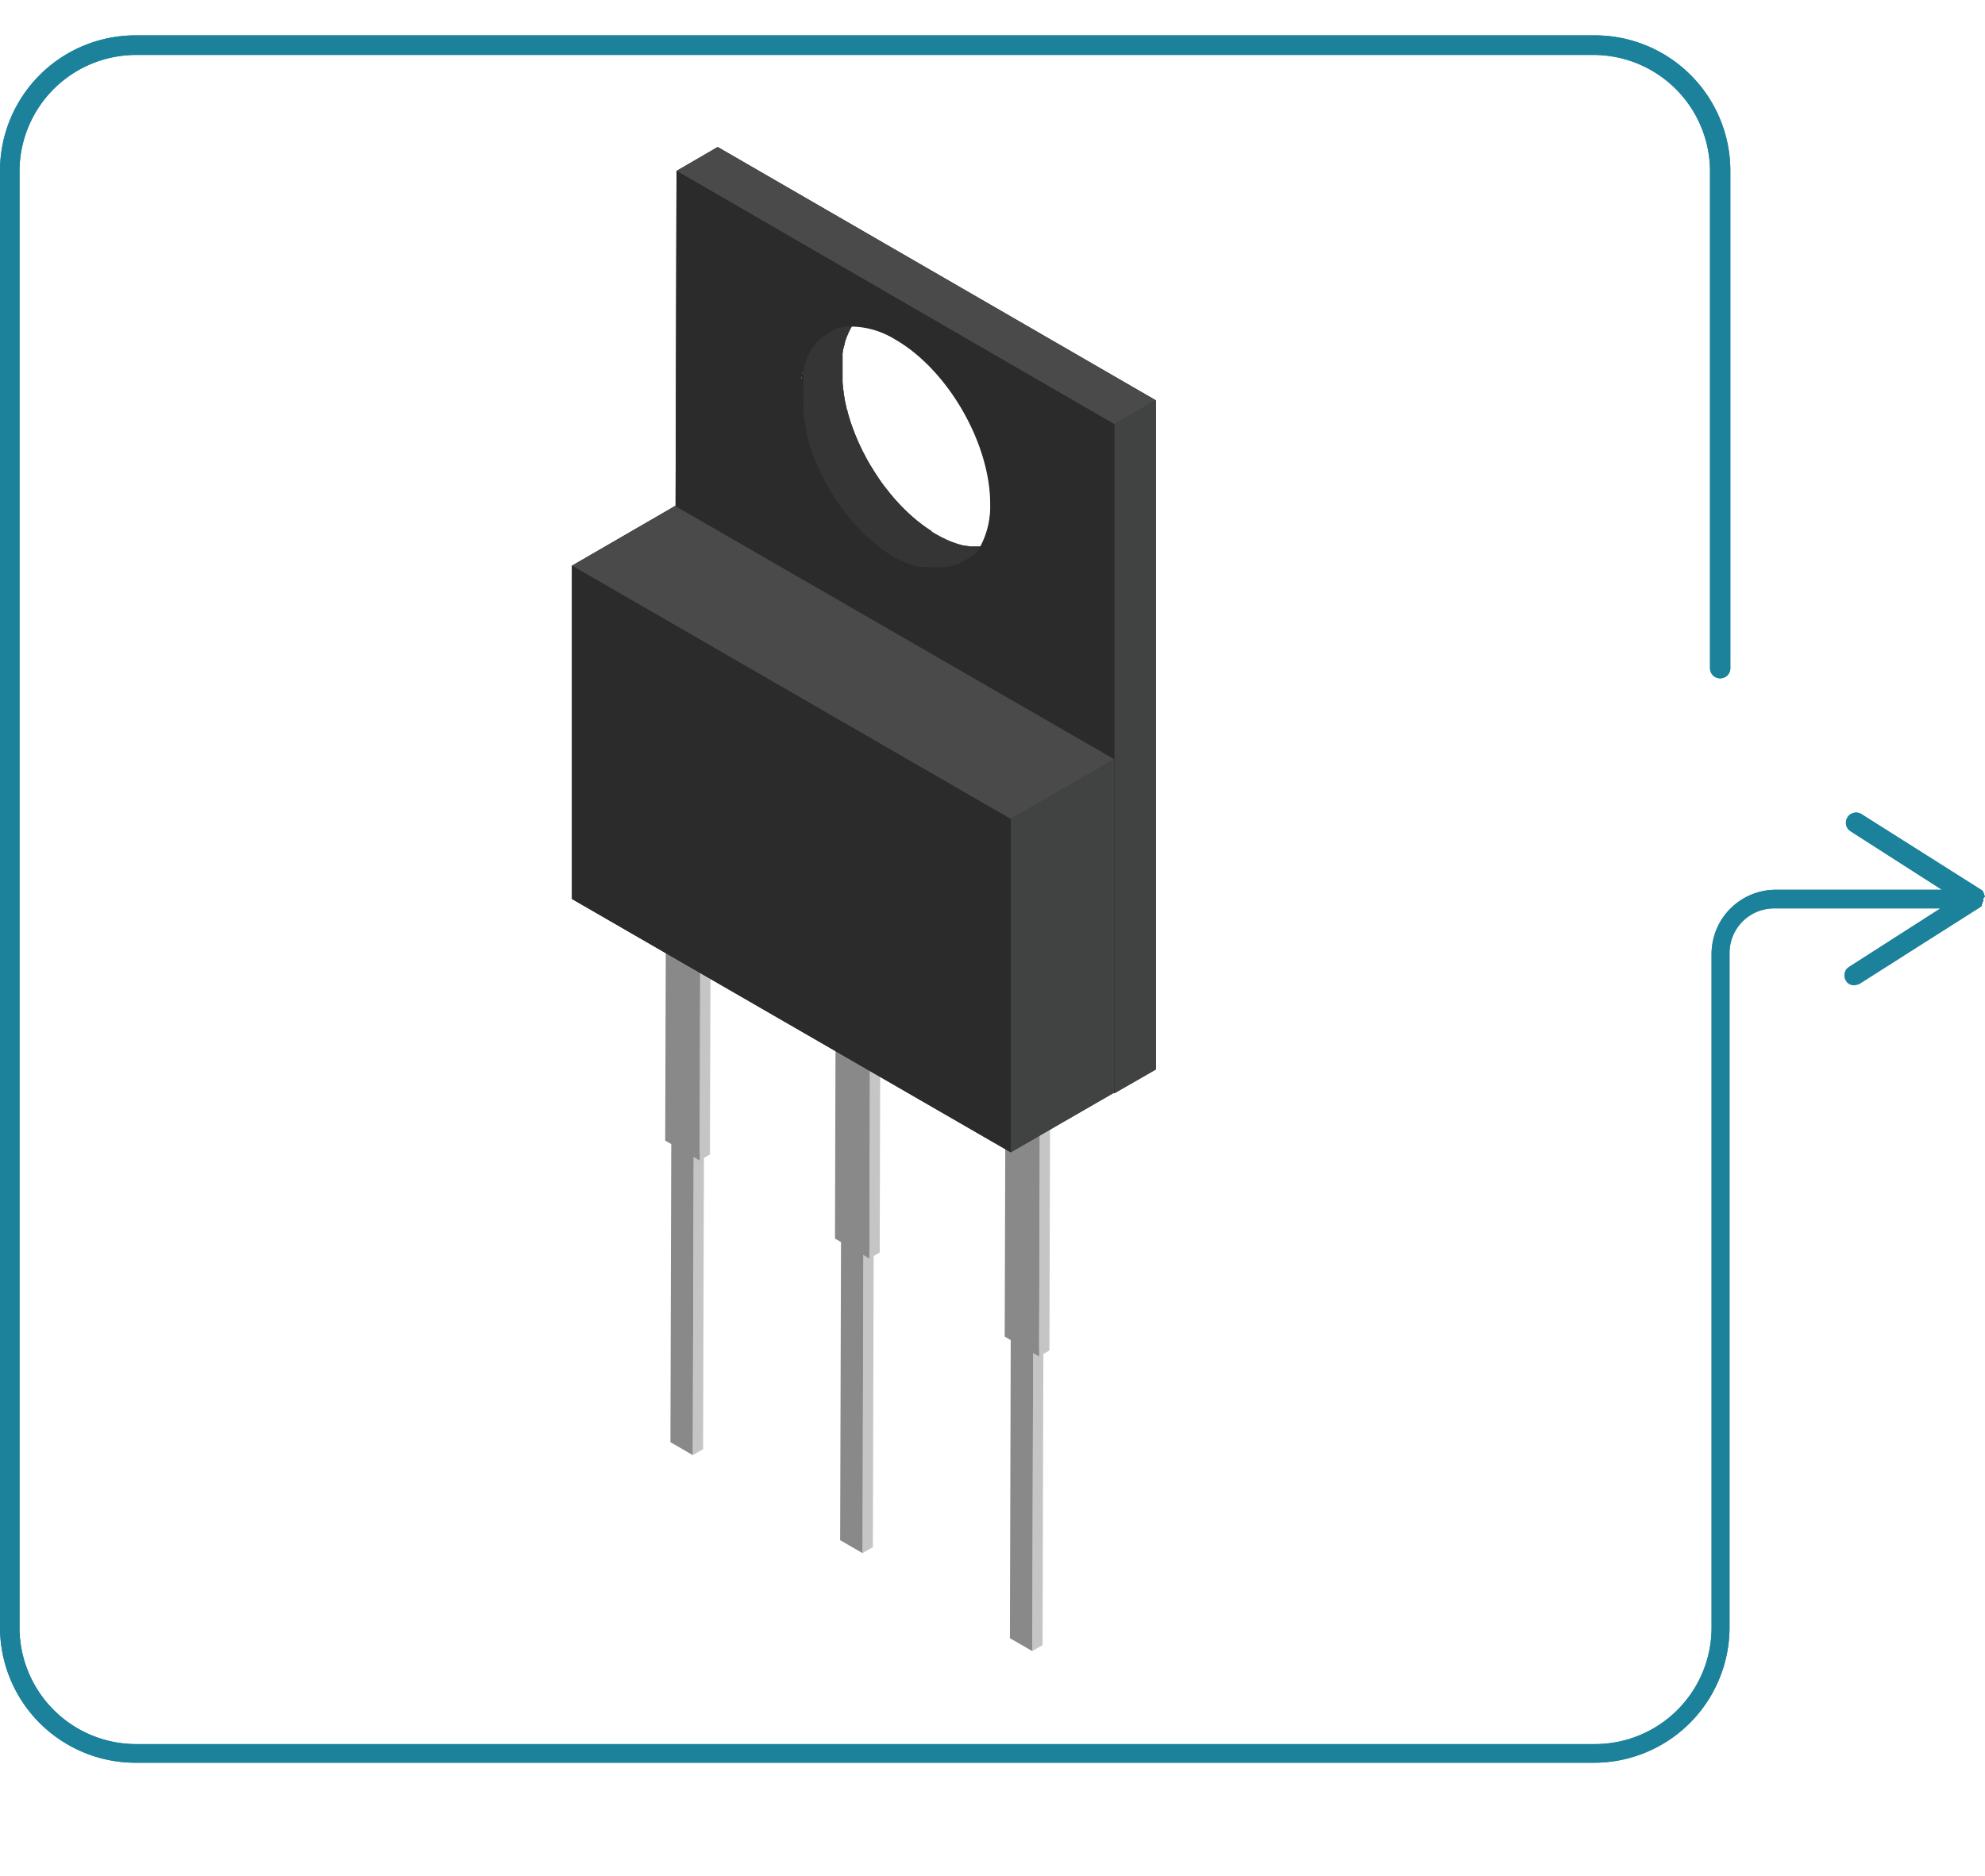
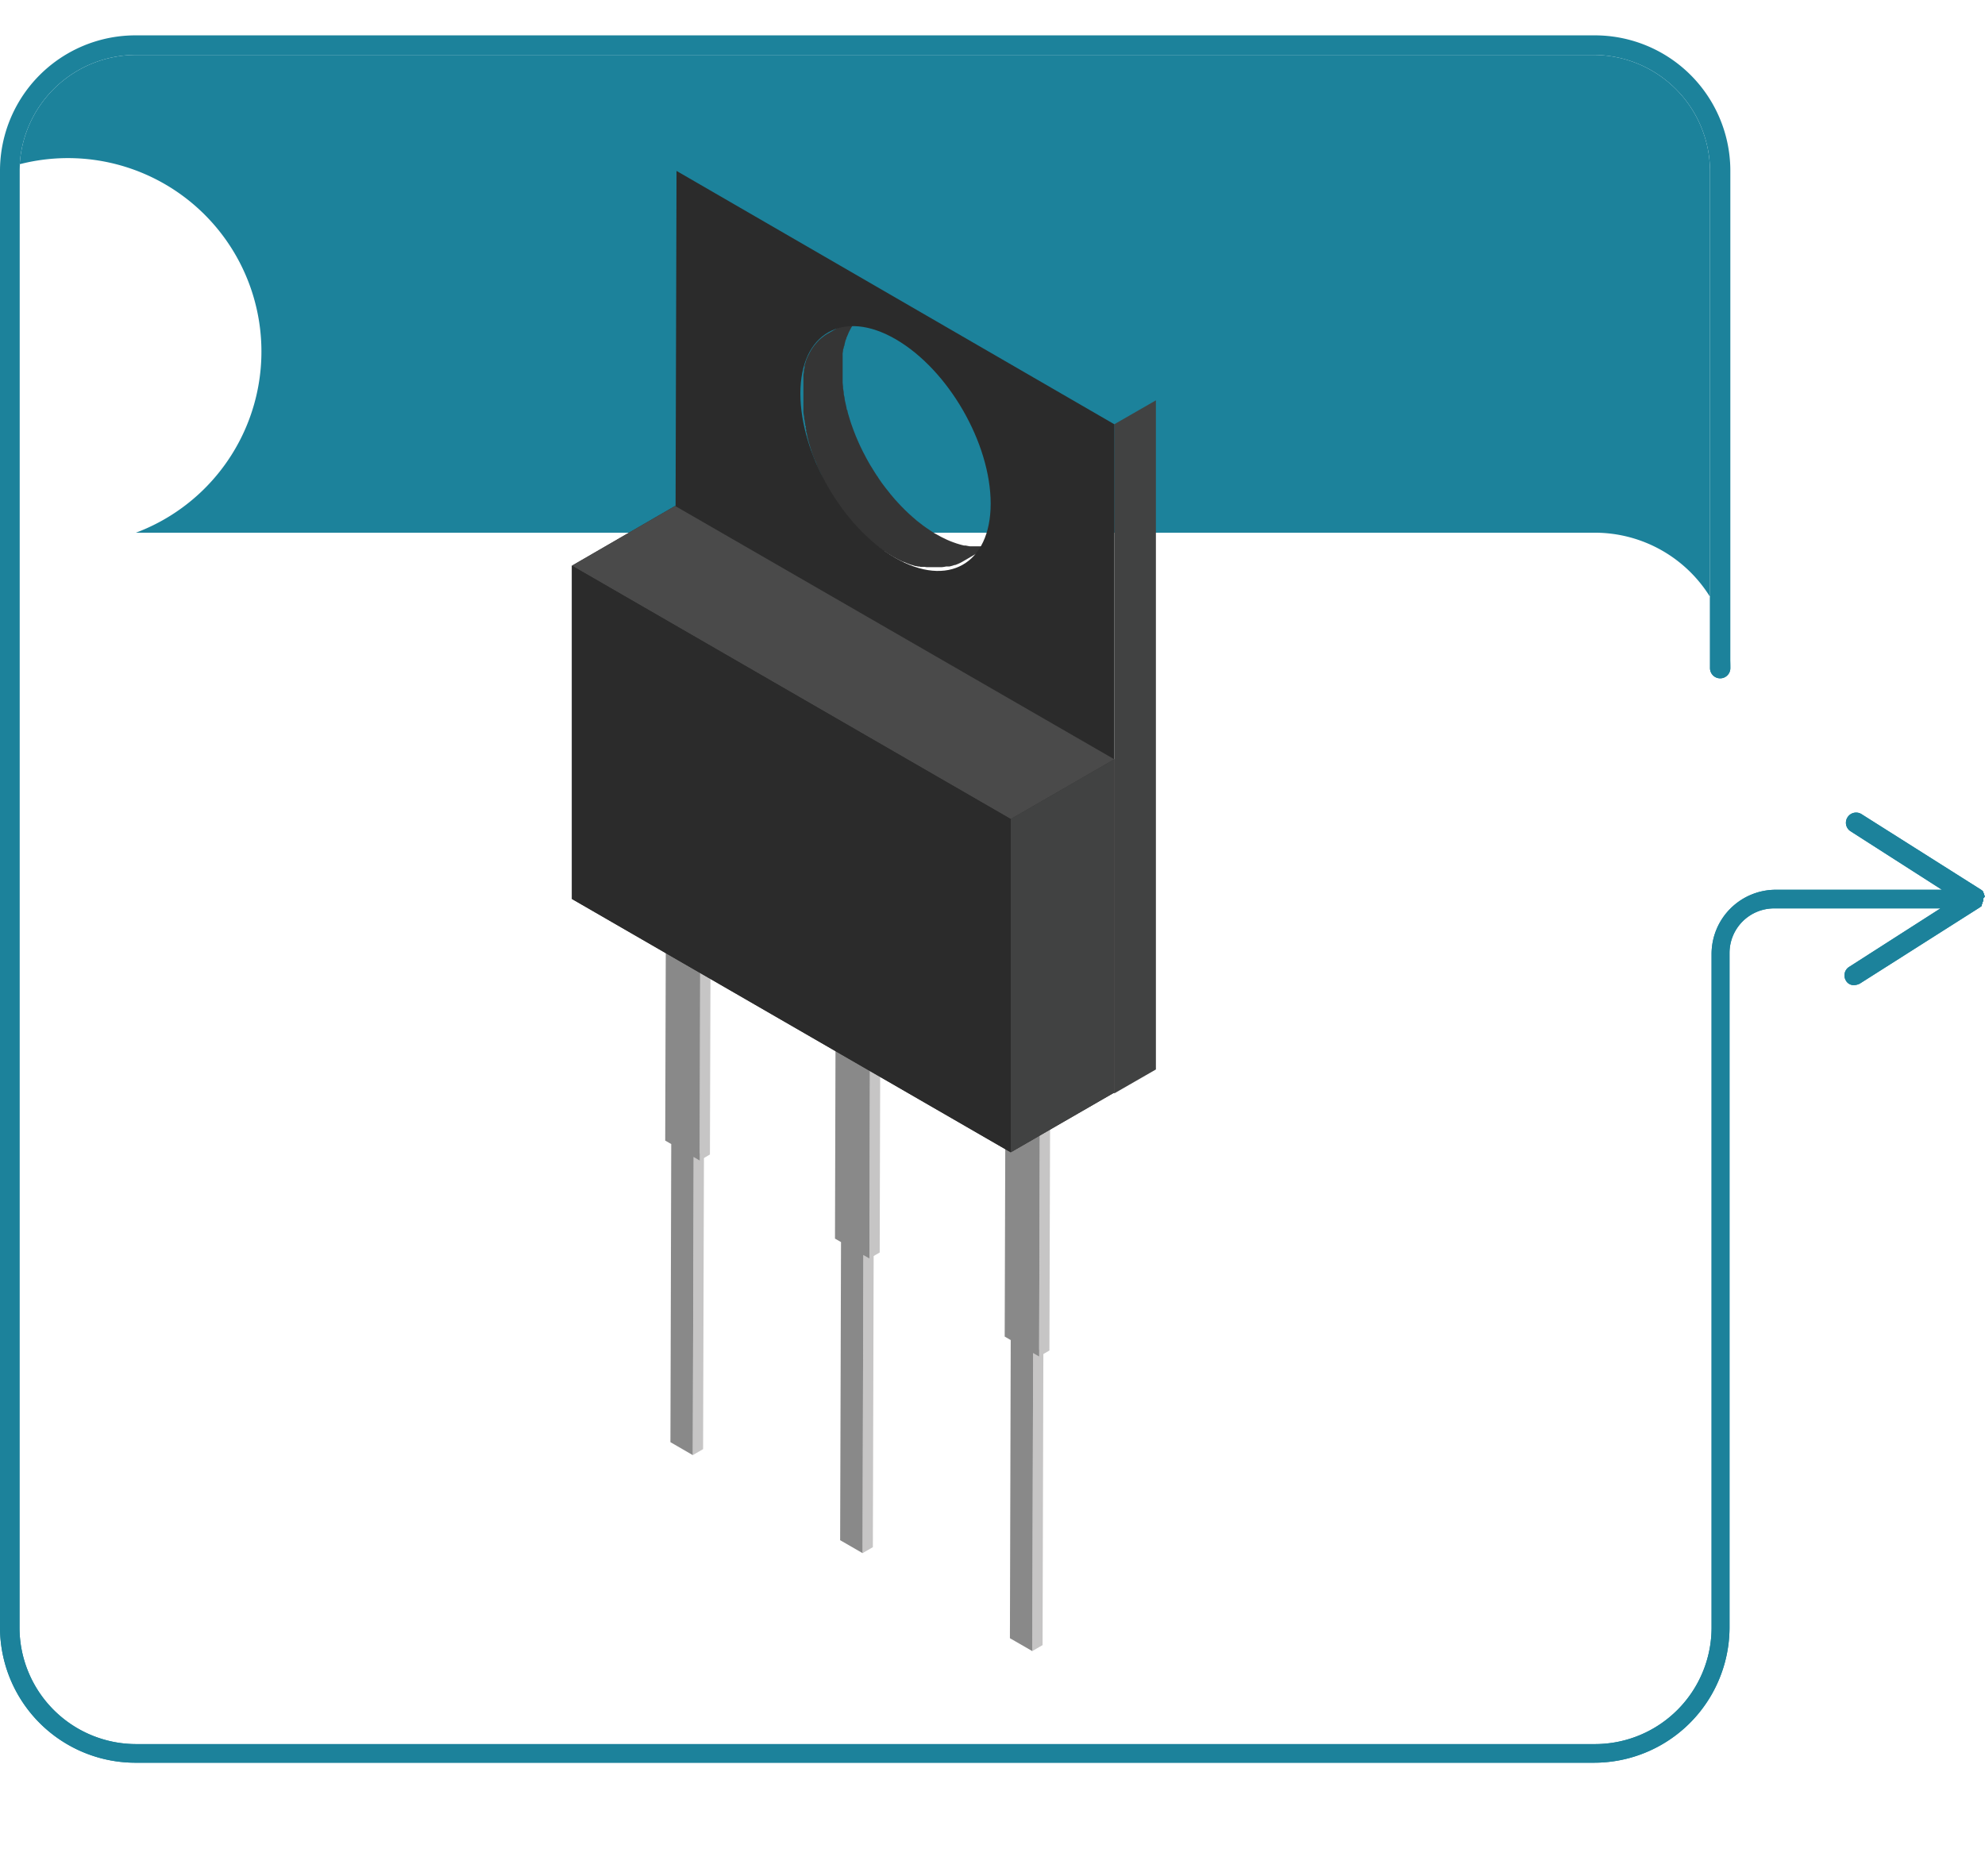
<svg xmlns="http://www.w3.org/2000/svg" viewBox="0 0 293 277">
  <g data-name="Layer 2">
    <g data-name="Layer 1">
      <g data-name="afd89ad4-c532-428c-bbad-e35728ba6cbc">
        <g data-name="bf9b10e0-4572-4360-aaf4-be345dd9b284">
          <g data-name="bcfb5258-8a89-47c3-a46e-b29b0afb0fa6">
            <g data-name="e7770968-cf2e-4dd8-8b5e-925ffd5ba142">
              <g data-name="ad3913da-0d78-49c7-86af-b46a6a9da788">
                <g data-name="b9dde58c-463d-47c0-9987-cce13d6f318c">
                  <g data-name="b408e613-dfbb-4392-b238-11bf80cc550d">
                    <g data-name="adb5a4be-f185-4523-8d1d-336ed3f9e751" fill="#1c829b">
-                       <path d="M293 132.37c0-.11 0-.11-.12-.23V132c0-.12-.11-.12-.11-.23v-.12l-.23-.23-17.76-11.23a1.5 1.5 0 00-2.07.46 1.49 1.49 0 00.44 2.06l13.49 8.64H262.1a9.49 9.49 0 00-9.46 9.44v99.51a17.21 17.21 0 01-17.18 17.17H20.06a17.22 17.22 0 01-17.18-17.18V25.22A17.21 17.21 0 0120.06 8.11h215.17a17.21 17.21 0 0117.18 17.12v73.41a1.5 1.5 0 103 0V25.22a20 20 0 00-20-20H20.06A20 20 0 000 25.16v215.06a20 20 0 0020 20h215.23a20 20 0 0020.06-19.94v-99.61a6.58 6.58 0 016.58-6.57h24.56l-13.49 8.64a1.48 1.48 0 00-.48 2 1.32 1.32 0 001.26.69 2.09 2.09 0 00.81-.23l17.76-11.28c.11-.12.23-.12.23-.23v-.12l.11-.23v-.11c0-.12.12-.12.12-.23v-.47c.11.12.11 0 .23-.23z" />
+                       <path d="M293 132.37c0-.11 0-.11-.12-.23V132c0-.12-.11-.12-.11-.23v-.12l-.23-.23-17.76-11.23a1.5 1.5 0 00-2.07.46 1.49 1.49 0 00.44 2.06l13.49 8.64H262.1a9.49 9.49 0 00-9.46 9.44v99.51a17.21 17.21 0 01-17.18 17.17H20.06a17.22 17.22 0 01-17.18-17.18V25.22A17.21 17.21 0 0120.06 8.11h215.17a17.21 17.21 0 0117.18 17.12v73.41a1.5 1.5 0 103 0a20 20 0 00-20-20H20.06A20 20 0 000 25.16v215.06a20 20 0 0020 20h215.23a20 20 0 0020.06-19.94v-99.61a6.58 6.58 0 016.58-6.57h24.56l-13.49 8.64a1.48 1.48 0 00-.48 2 1.32 1.32 0 001.26.69 2.09 2.09 0 00.81-.23l17.76-11.28c.11-.12.23-.12.23-.23v-.12l.11-.23v-.11c0-.12.12-.12.12-.23v-.47c.11.12.11 0 .23-.23z" />
                      <path d="M293 132.37c0-.11 0-.11-.12-.23V132c0-.12-.11-.12-.11-.23v-.12l-.23-.23-17.76-11.23a1.5 1.5 0 00-2.07.46 1.49 1.49 0 00.44 2.06l13.49 8.64H262.1a9.49 9.49 0 00-9.46 9.44v99.51a17.21 17.21 0 01-17.18 17.17H20.06a17.22 17.22 0 01-17.18-17.18V25.22A17.21 17.21 0 0120.06 8.11h215.17a17.21 17.21 0 0117.18 17.12v73.41a1.5 1.5 0 103 0V25.22a20 20 0 00-20-20H20.06A20 20 0 000 25.16v215.06a20 20 0 0020 20h215.23a20 20 0 0020.06-19.94v-99.61a6.58 6.58 0 016.58-6.57h24.56l-13.49 8.64a1.48 1.48 0 00-.48 2 1.32 1.32 0 001.26.69 2.09 2.09 0 00.81-.23l17.76-11.28c.11-.12.23-.12.23-.23v-.12l.11-.23v-.11c0-.12.12-.12.12-.23v-.47c.11.12.11 0 .23-.23z" />
                    </g>
                  </g>
                </g>
              </g>
            </g>
          </g>
        </g>
      </g>
      <g style="isolation:isolate">
        <path fill="#c6c5c5" d="M152.5 199.74l1.51-.89-.12 44.01-1.52.88.13-44z" />
        <path fill="#c6c5c5" d="M153.48 166.77l1.52-.88-.1 33.48-1.52.88.1-33.48z" />
        <path fill="#dcdcdc" d="M148.4 163.84l1.51-.89 5.09 2.94-1.52.88-5.08-2.93z" />
        <path fill="#898989" d="M148.4 163.84l5.08 2.93-.1 33.48-.88-.51-.13 44-3.3-1.9.12-44.01-.89-.52.1-33.47z" />
      </g>
      <g style="isolation:isolate">
        <path fill="#c6c5c5" d="M127.44 185.27l1.52-.88-.12 44.01-1.52.88.12-44.01z" />
        <path fill="#c6c5c5" d="M128.42 152.31l1.52-.89-.09 33.48-1.52.88.09-33.47z" />
        <path fill="#dcdcdc" d="M123.34 149.37l1.52-.88 5.08 2.93-1.52.89-5.08-2.94z" />
        <path fill="#898989" d="M123.25 182.85l.09-33.48 5.08 2.94-.09 33.47-.89-.51-.12 44.01-3.31-1.91.13-44.01-.89-.51z" />
      </g>
      <g style="isolation:isolate">
        <path fill="#c6c5c5" d="M102.39 170.8l1.52-.88-.13 44.01-1.52.88.13-44.01z" />
        <path fill="#c6c5c5" d="M103.37 137.84l1.52-.88-.1 33.47-1.51.89.09-33.48z" />
        <path fill="#dcdcdc" d="M98.29 134.9l1.52-.88 5.08 2.94-1.52.88-5.08-2.94z" />
        <path fill="#898989" d="M98.19 168.38l.1-33.48 5.08 2.94-.09 33.48-.89-.52-.13 44.01-3.3-1.91.12-44.01-.89-.51z" />
      </g>
-       <path d="M105.93 21.7l-6.07 3.53-.28 98.77 64.9 37.4 6.14-3.53V59.1zm31.56 56.68l-.66-.44-.23-.16-.43-.31-.27-.21-.39-.3-.29-.23-.36-.32a3.47 3.47 0 01-.29-.25l-.36-.32-.29-.27-.36-.35c-.09-.08-.17-.17-.26-.26s-.25-.25-.37-.38l-.24-.25-.42-.46-.17-.18-.57-.68-.09-.1-.47-.6c-.21-.25-.4-.51-.6-.77-.28-.37-.54-.75-.8-1.14 0-.07-.1-.14-.14-.21-.32-.48-.63-1-.93-1.48l-.12-.19c-.2-.36-.41-.72-.6-1.08l-.21-.41-.22-.41-.3-.62-.09-.18c-.12-.26-.24-.52-.35-.78l-.09-.21-.25-.58-.1-.27c-.08-.19-.15-.38-.22-.56l-.09-.25-.27-.75c-.09-.27-.17-.54-.25-.81a2.76 2.76 0 01-.08-.27c-.06-.18-.11-.37-.16-.55s0-.21-.08-.31-.09-.35-.13-.52-.05-.21-.07-.31l-.12-.54a2.74 2.74 0 01-.05-.28c0-.23-.09-.47-.13-.7a.36.36 0 000-.1c0-.27-.07-.53-.11-.8v-.22l-.06-.57v-.27-.54-.25-.76-.77-.21-.81-.42a2.87 2.87 0 010-.31l.06-.38c0-.12 0-.23.07-.34s0-.22.08-.33.06-.26.1-.39a2.45 2.45 0 01.08-.29c0-.16.1-.3.15-.45s0-.16.08-.24l.3-.71.26-.51.15-.25a12.51 12.51 0 016.48 1.92c7.77 4.48 14 15.34 14 24.26a12.48 12.48 0 01-1.54 6.42h-1.53l-.29-.05-.36-.07h-.24l-.39-.1-.25-.07-.43-.13-.2-.07a13.24 13.24 0 01-1.29-.51l-.2-.1-.46-.22-.23-.12-.62-.34q-.35-.19-.69-.42zm.23 5.87h-.31zm-.64-.08h-.29zm-.64-.11l-.25-.06zm-.64-.15l-.25-.07zm-.68-.21l-.19-.06zm-.83-.3zm-.64-.28l-.21-.09a1.21 1.21 0 00.21.09zm-.66-.31l-.24-.12zm-2.25-1.35l-.09-.06zm-1.36-1l-.14-.12zM128 79.28l-.14-.13zm-9.83-19.43a.66.66 0 000-.14.66.66 0 01.04.14zm0-2.75v0zm0-.52v-.29zm.08-.71a2.87 2.87 0 010-.31c.07.11.05.21.04.31zm.13 5.66zm0-6.35c0-.12 0-.23.07-.34-.01.16-.03.23-.05.34zm.15-.68c0-.13.06-.25.1-.38zm.23 8.84a.75.75 0 010-.16.75.75 0 00.02.16zm0-9.51l.15-.44zm.51 11.22v-.1zM119 53.14c.09-.24.19-.48.3-.71-.14.23-.24.47-.3.71zm.87 13.69v-.11a.49.49 0 00-.03.11zm-.3-14.93s0-.08.07-.13-.08.09-.1.13zm.28-.48a8.11 8.11 0 01.54-.73l-.09.11c-.18.2-.3.4-.48.62zm1.55 18.89l-.08-.15zm-.84-1.77a.36.36 0 010-.09.36.36 0 00-.03.09zm-.14-17.89c.15-.17.3-.34.46-.5-.19.16-.34.33-.49.5zm.53-.58c.21-.19.43-.37.65-.54l-.09.07c-.22.15-.41.3-.59.47zm4.53 26.47zm-1.16-1.48zm-1-1.41c-.2-.3-.38-.6-.57-.9.19.3.37.6.57.9zm-1-1.67c-.07-.12-.14-.24-.2-.36.02.12.09.24.16.38zm-.65-22.5a5.21 5.21 0 01.55-.36 5.21 5.21 0 00-.59.36zm17.44 34.77h-.44zm.24 0a5 5 0 00.66-.1H140c-.24 0-.48.08-.72.1zm1.26-.24h.12l-.4.11zm.5-.16l.37-.15.18-.08a4.74 4.74 0 00.5-.26 6.64 6.64 0 01-1.08.5zm-14.43-6a.94.94 0 00.1.1.94.94 0 01-.14-.07zM138 84.26z" fill="#2b2b2b" />
      <path d="M147.69 80.07l-.18.08-.37.15-.31.11-.19.06-.4.09h-.2q-.33.06-.66.09h-2.21l-.29-.05-.36-.07h-.24l-.39-.1-.25-.07-.43-.13-.2-.07a13.24 13.24 0 01-1.29-.51l-.2-.1-.46-.22-.23-.12-.62-.34q-.35-.19-.69-.42l-.66-.44-.23-.16-.43-.31-.27-.21-.39-.3-.29-.23-.36-.32a3.47 3.47 0 01-.29-.25l-.36-.32-.29-.27-.36-.35c-.09-.08-.17-.17-.26-.26s-.25-.25-.37-.38l-.24-.25-.42-.46-.17-.18-.57-.68-.09-.1-.47-.6c-.21-.25-.4-.51-.6-.77-.28-.37-.54-.75-.8-1.14 0-.07-.1-.14-.14-.21-.32-.48-.63-1-.93-1.48l-.12-.19c-.2-.36-.41-.72-.6-1.08l-.21-.41-.22-.41-.3-.62-.09-.18c-.12-.26-.24-.52-.35-.78l-.09-.21-.25-.58-.1-.27c-.08-.19-.15-.38-.22-.56l-.09-.25-.27-.75c-.09-.27-.17-.54-.25-.81a2.76 2.76 0 01-.08-.27c-.06-.18-.11-.37-.16-.55s0-.21-.08-.31-.09-.35-.13-.52-.05-.21-.07-.31l-.12-.54a2.74 2.74 0 01-.05-.28c0-.23-.09-.47-.13-.7a.36.36 0 000-.1c0-.27-.07-.53-.11-.8v-.22l-.06-.57v-.27-.54-.25-.76-.77-.21-.81-.42a2.87 2.87 0 010-.31l.06-.38c0-.12 0-.23.07-.34s0-.22.08-.33.06-.26.1-.39a2.45 2.45 0 01.08-.29c0-.16.1-.3.15-.45s0-.16.08-.24l.3-.71.26-.51a5.55 5.55 0 01.29-.48 6.07 6.07 0 01.45-.64l.12-.14a6.27 6.27 0 01.49-.53 5.27 5.27 0 01.57-.49l.14-.11a5.11 5.11 0 01.62-.41l-6.07 3.53a5.11 5.11 0 00-.62.41l-.14.11a5.27 5.27 0 00-.57.49c-.16.17-.33.35-.48.54l-.12.14a6.07 6.07 0 00-.45.64c-.09.15-.19.31-.27.47l-.25.49c-.11.23-.21.47-.3.71a.14.14 0 000 .06 1.27 1.27 0 00-.06.18l-.15.45v.29c0 .06-.06.25-.1.38a.75.75 0 010 .16v.18a3.4 3.4 0 00-.07.34v.17a1.55 1.55 0 000 .21V57.43c0 .07 0 0 0 0V58.86a2.35 2.35 0 010 .26v.3a1.94 1.94 0 000 .24 2.45 2.45 0 000 .27v.56a1.64 1.64 0 000 .23v.08c0 .23.06.47.1.7s0 .06 0 .1c0 .2.07.39.1.59a.43.43 0 010 .11l.06.28c0 .12 0 .23.07.35s0 .12 0 .19 0 .2.07.3 0 .16 0 .24.05.19.08.28a2.81 2.81 0 00.08.31.75.75 0 000 .16l.12.4c0 .09 0 .18.07.26v.08c.07.24.15.48.23.73v.06c.07.22.15.44.23.65a.3.3 0 000 .1l.09.24a3.62 3.62 0 00.13.35c0 .07.06.15.08.22s.08.18.11.27 0 .13.08.19.11.26.17.39l.09.21v.08c.1.22.2.45.31.68l.09.18c.08.18.17.36.26.53a.2.2 0 000 .08l.21.42.18.35v.06q.29.54.6 1.08a.41.41 0 010 .09l.07.1c.3.5.6 1 .93 1.48a.35.35 0 000 .08 1 1 0 00.09.13c.26.39.52.77.79 1.14.19.26.39.51.58.76l.44.55.1.11.54.63.17.19.35.39.07.07.24.25.27.28a.47.47 0 00.1.1 3.19 3.19 0 00.26.26l.23.23.13.12.29.27.2.18.15.14.29.25.18.16.19.15.29.24.15.12.24.18.26.2.11.09.33.23.23.16h.05l.6.4.55.34.14.08.45.25.17.09.23.12.18.09.28.13.2.1a.2.2 0 01.08 0l.57.24.56.21h.08l.2.07.29.09h.14l.25.07h.19l.2.05h.6l.29.05h2.21a5 5 0 00.66-.1h.49l.4-.1a1.27 1.27 0 00.18-.06l.25-.07h.07l.37-.15.18-.08a5.12 5.12 0 00.52-.27l6.07-3.53a5.12 5.12 0 01-.48.7z" fill="#353535" />
      <path fill="#414242" d="M164.48 62.63v98.78l6.14-3.53V59.1l-6.14 3.53z" />
-       <path fill="#4a4a4a" d="M105.94 21.7l-6.08 3.53 64.62 37.4 6.14-3.53-64.68-37.4z" />
      <path d="M99.86 25.23L99.58 124l64.9 37.4V62.63zm32.28 57.12c-7.76-4.48-14-15.34-14-24.26s6.33-12.51 14.09-8 14 15.34 14 24.26-6.33 12.48-14.09 8z" fill="#2b2b2b" />
      <path fill="#2b2b2b" d="M99.65 74.69l-15.23 8.82v49.2l64.77 37.4 15.29-8.82v-49.2l-64.83-37.4z" />
      <path fill="#414242" d="M149.19 120.91v49.2l15.29-8.82v-49.2l-15.29 8.82z" />
      <path fill="#4a4a4a" d="M99.65 74.69l-15.23 8.82 64.77 37.4 15.29-8.82-64.83-37.4z" />
      <path fill="#2b2b2b" d="M84.42 83.51v49.2l64.77 37.4v-49.2l-64.77-37.4z" />
    </g>
  </g>
</svg>